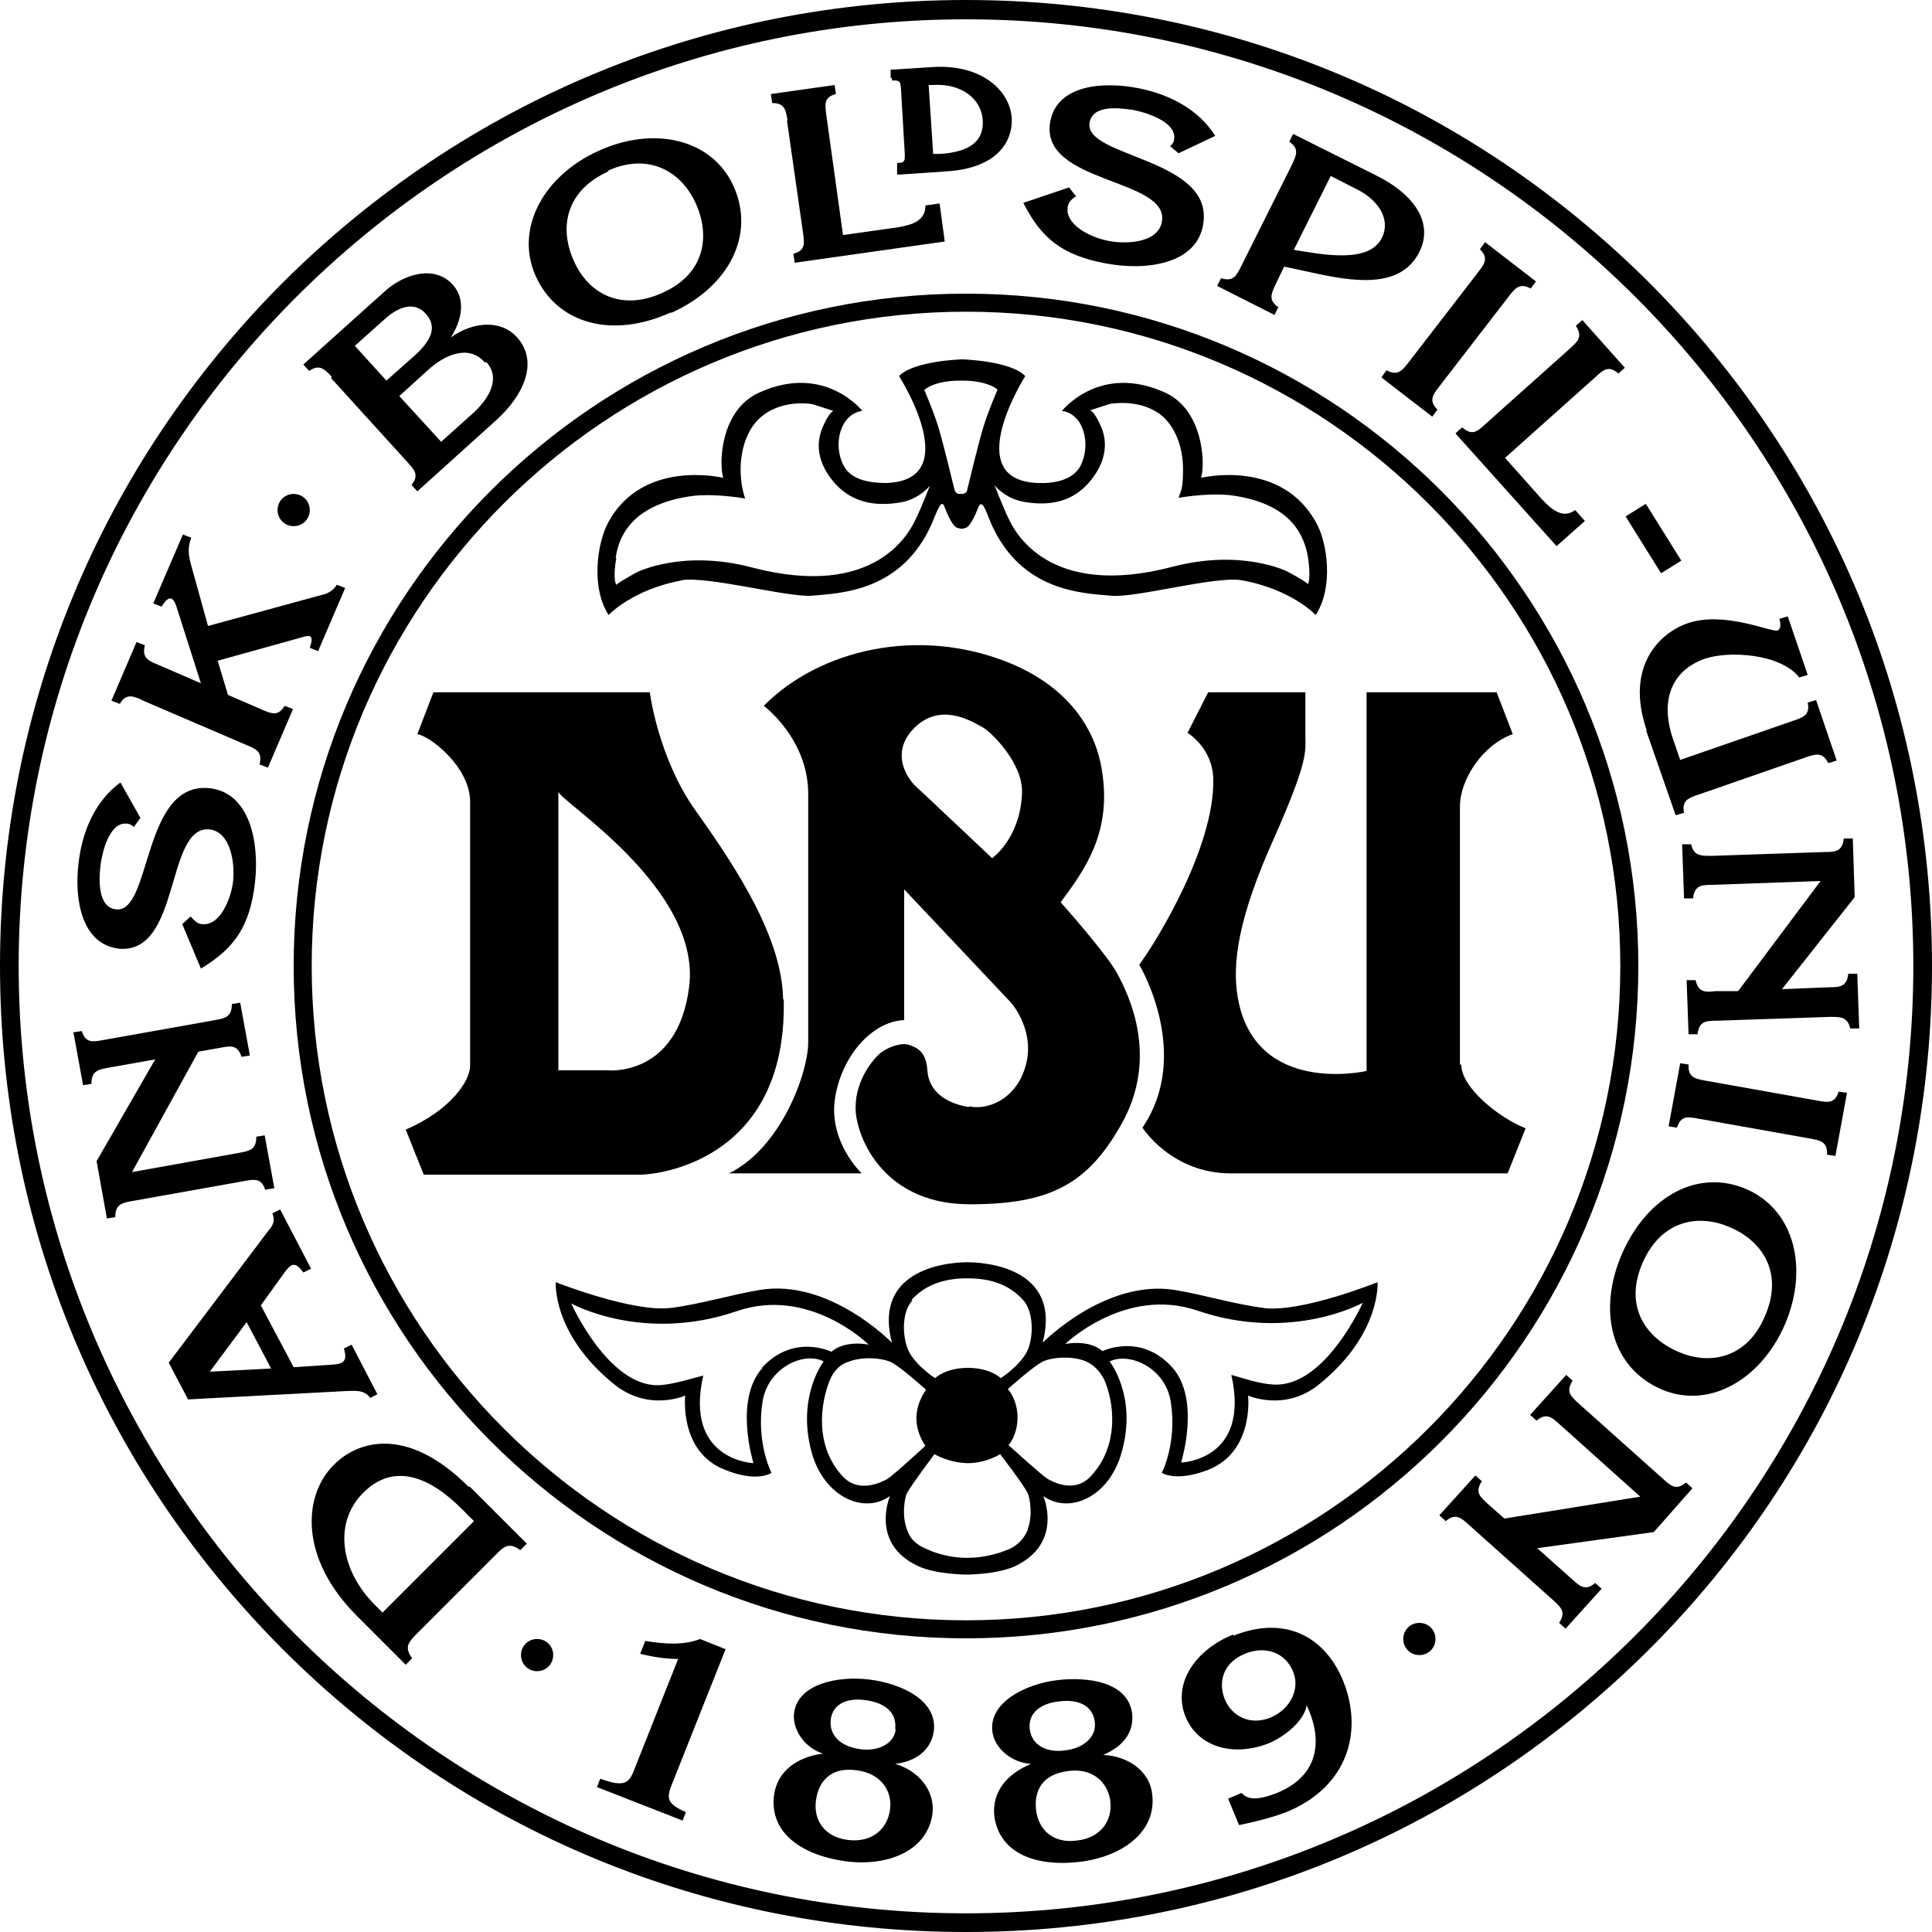
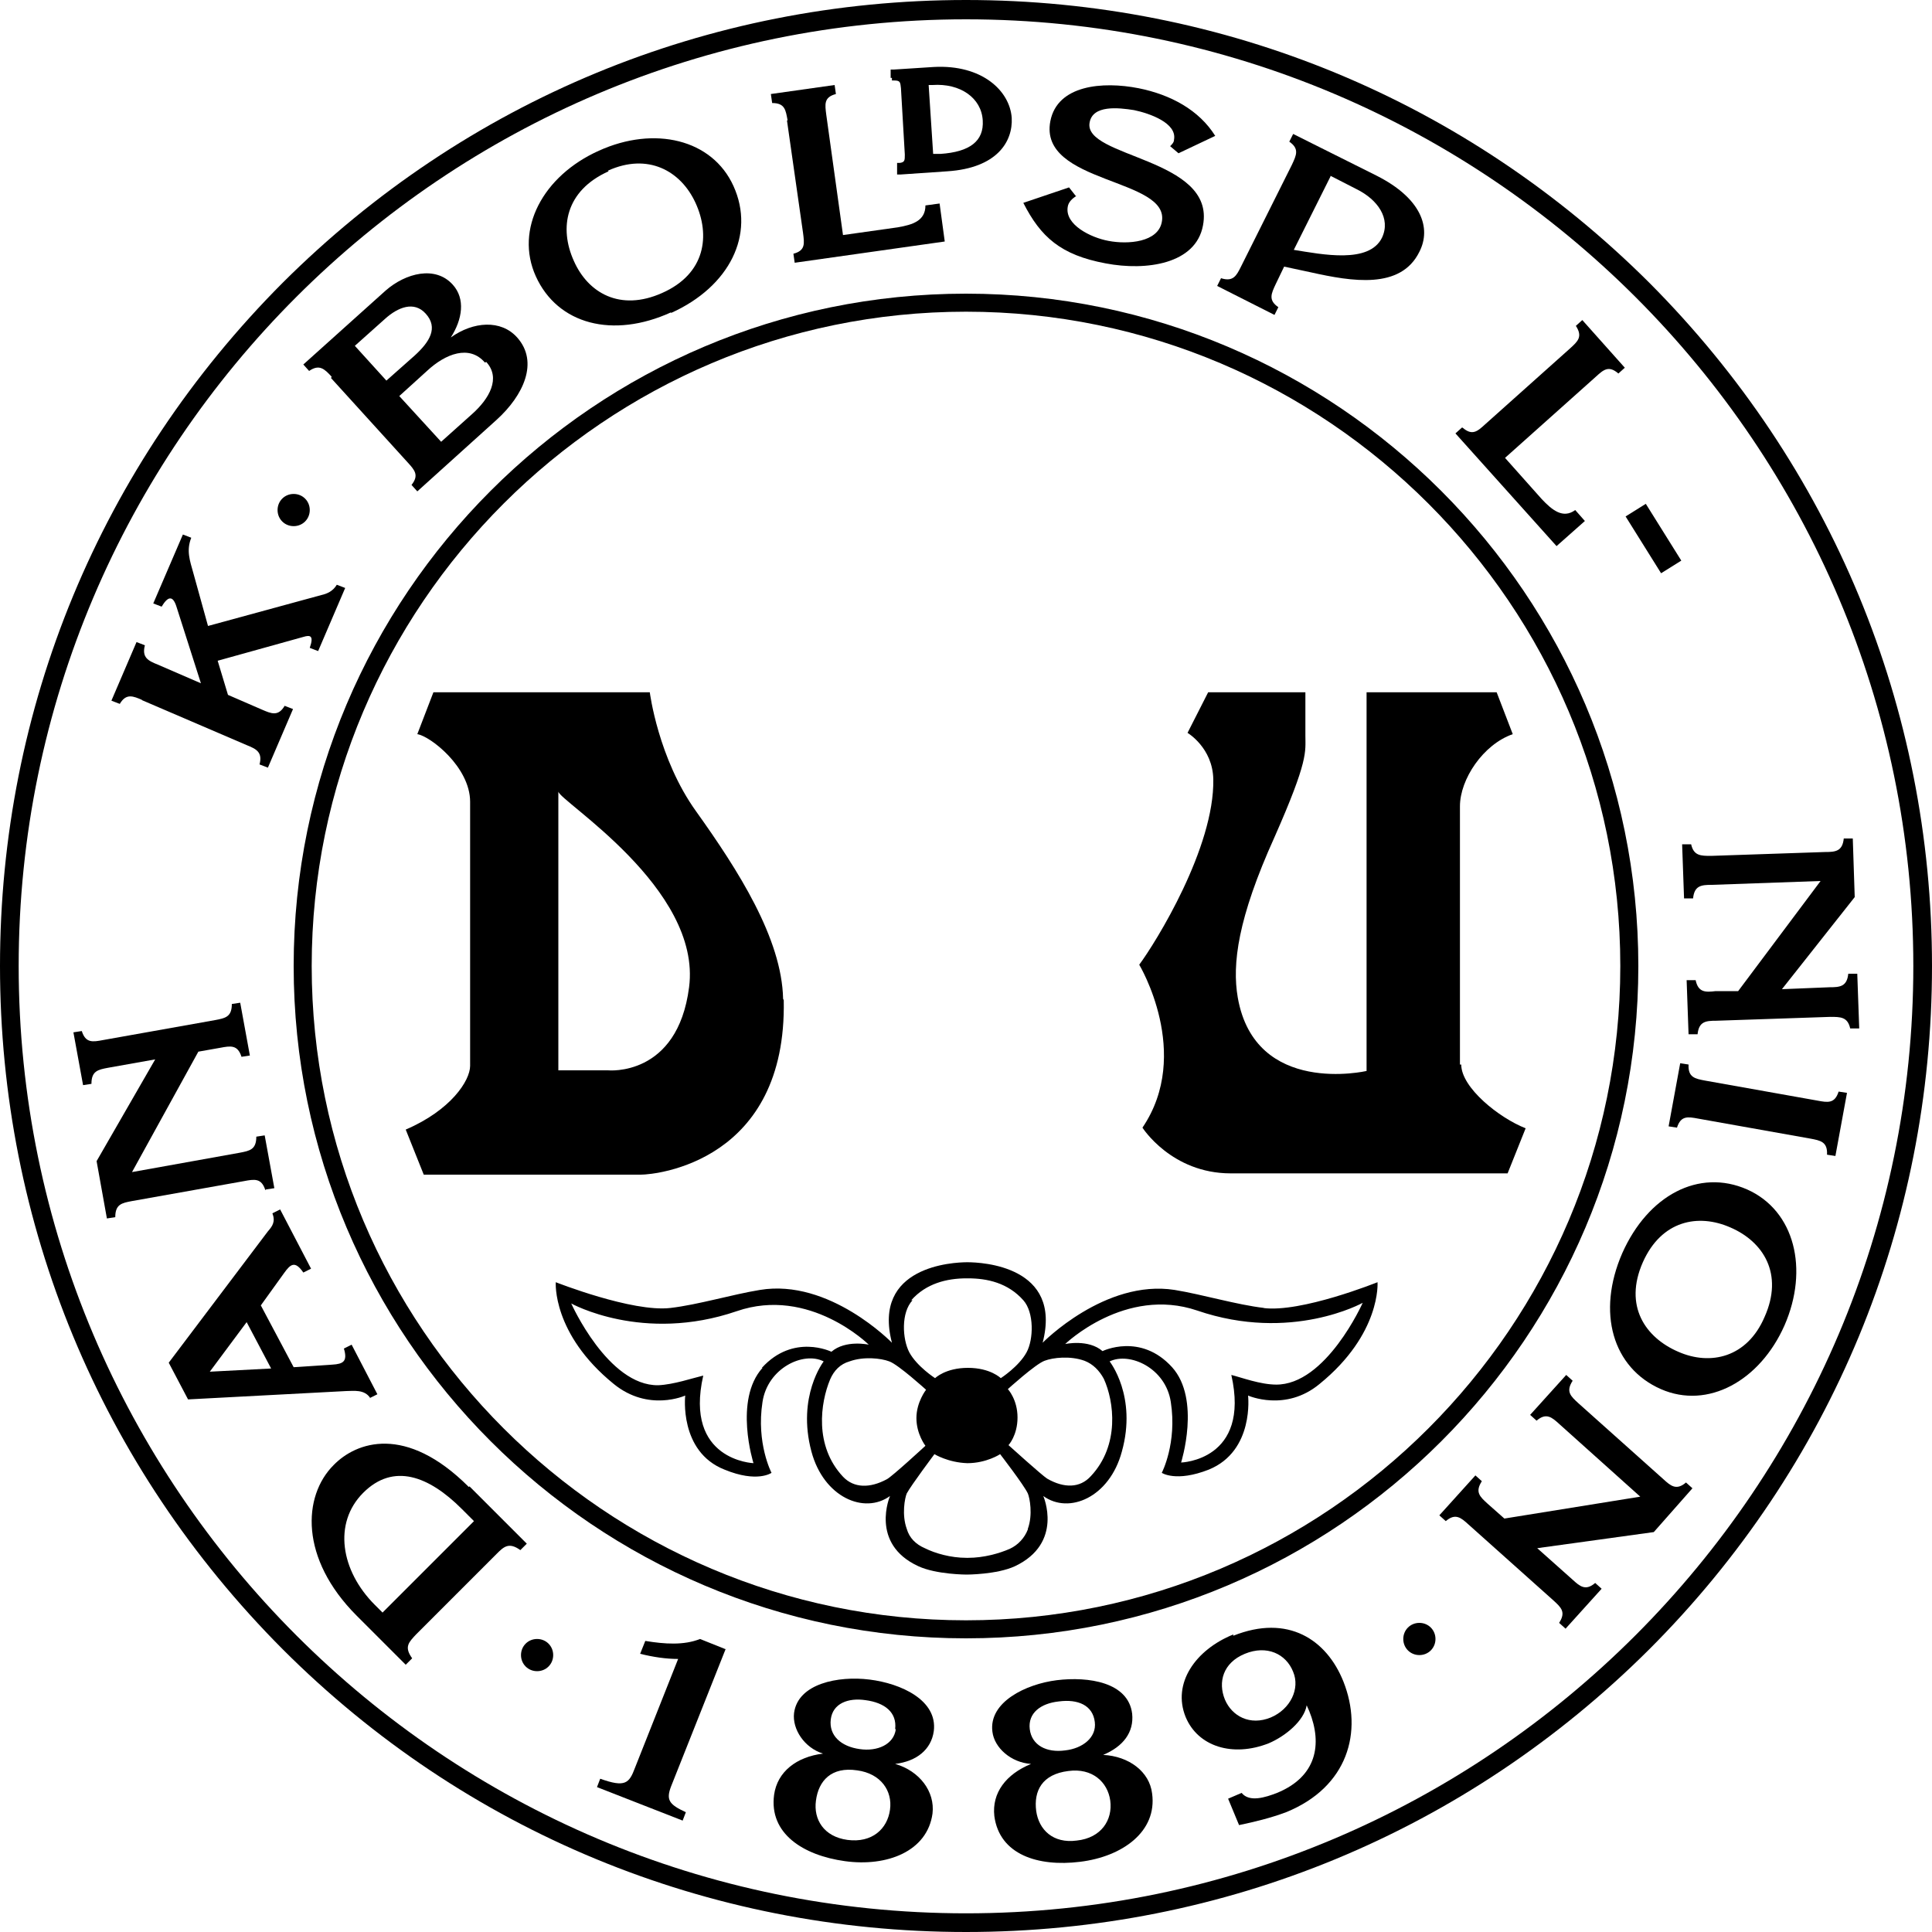
<svg xmlns="http://www.w3.org/2000/svg" id="Layer_1" version="1.1" viewBox="0 0 300 300">
  <path d="M150,0C109.9,0,72.3,15.6,43.9,43.9,15.6,72.3,0,109.9,0,150s15.6,77.7,43.9,106.1c28.3,28.3,66,43.9,106.1,43.9s77.7-15.6,106.1-43.9c28.3-28.3,43.9-66,43.9-106.1s-15.6-77.7-43.9-106.1C227.7,15.6,190.1,0,150,0ZM150,297.1C68.9,297.1,2.9,231.1,2.9,150S68.9,3,150,3s147.1,66,147.1,147-66,147.1-147.1,147.1Z" />
  <path d="M83.4,254.5c-1.4,0-2.5,1.1-2.5,2.5s1.1,2.5,2.5,2.5,2.5-1.1,2.5-2.5-1.1-2.5-2.5-2.5Z" />
  <path d="M220.4,252c-1.4,0-2.5,1.1-2.5,2.5s1.1,2.5,2.5,2.5,2.5-1.1,2.5-2.5-1.1-2.5-2.5-2.5Z" />
  <path d="M45.6,81.7c1.4,0,2.5-1.1,2.5-2.5s-1.1-2.5-2.5-2.5-2.5,1.1-2.5,2.5,1.1,2.5,2.5,2.5Z" />
  <path d="M254.4,150c0-57.5-46.8-104.4-104.4-104.4s-104.4,46.8-104.4,104.4,46.8,104.4,104.4,104.4,104.4-46.8,104.4-104.4ZM150,251.6c-56,0-101.6-45.6-101.6-101.6s45.6-101.6,101.6-101.6,101.6,45.6,101.6,101.6-45.6,101.6-101.6,101.6Z" />
  <path d="M121.6,155.1c-.2-9.4-7-20-13.5-29.1-5.9-8.2-7.2-18.5-7.2-18.5h-33.6l-2.5,6.5c2,.3,8.2,5.1,8.2,10.5v41c0,2.3-3,6.9-10,9.9l2.8,7h33.7c2.5,0,22.7-2.1,22.2-27.1ZM94.3,166.2h-7.6v-43.3c0,1.4,22.3,15,20.3,30.4-1.8,14-12.6,12.9-12.6,12.9Z" />
-   <path d="M150.4,171.9c-3.6-.6-6.2-2.5-6.4-5.7-.2-3.2-1.9-3.6-3-4-1.1-.3-3.3.4-4.5,1.5-1.5,1.4-4.3,5.2-3.5,9.9.8,4.6,5.2,13.4,17.6,13.4s18.2-3.1,23.4-12.2c6.2-10.7,1.1-20.6-.5-23.6-1.5-2.9-8.8-11.1-8.8-11.1,3.7-5,8-10.8,6.4-20.5-1-6.5-5.3-12.9-14.2-16.6-14.1-5.8-29.6-2.2-38.3,6.6,0,0,6.9,5.1,6.9,13.7v38.5c0,4.9-4.3,16.5-12.3,20.4h20.6s-5.3-5-4.1-11.9c1.1-6.5,5.8-11.7,10.7-11.9v-20.3l16.6,17.6s4.2,4.7,2,10.6c-1.6,4.5-5.7,6.1-8.5,5.5ZM154.1,133.3s-10.8-10.2-11.9-11.2c-1.1-1-4.2-5.1-.2-9.1,4-3.9,8.6-1.2,10.7,0,1.2.7,6.2,5.5,6,10.2-.3,7.1-4.7,10.1-4.7,10.1Z" />
  <path d="M226.7,165.3v-40.1c0-4.2,3.6-9.6,8.2-11.2l-2.5-6.5h-20.2v58.8s-17.3,4-20-11.4c-.9-5.2,0-12.3,5.7-24.9,5.3-12,4.8-13.2,4.8-15.8v-6.7h-15.1l-3.2,6.3s3.9,2.3,4,7.2c.2,10.6-8.9,25.3-11.5,28.8,0,0,8.3,13.8.5,25.3,0,0,4.5,7.1,13.7,7.1h43l2.8-7c-4.1-1.6-10-6.3-10-9.9Z" />
  <path d="M72.8,230.9c-9.8-9.8-17.5-7-21-3.4-4.8,4.8-5.3,14.5,3.6,23.4l7.6,7.6,1-1c-1.3-1.8-.5-2.5.6-3.7l12.5-12.5c1.1-1.1,1.9-1.9,3.7-.6l1-1-8.9-8.9ZM59.4,250.4l-1.2-1.2c-5.3-5.3-6.5-12.7-1.8-17.4,4.7-4.7,10.2-2.6,15.3,2.5l1.9,1.9-14.2,14.2Z" />
  <path d="M57.4,217.1l1.2-.6-4-7.7-1.2.6c.6,2-.1,2.4-1.8,2.5l-6,.4-5.1-9.6,3.6-5c1-1.4,1.7-2,3-.1l1.2-.6-4.8-9.2-1.2.6c.5,1.3,0,2-.7,2.8l-15.4,20.4,3,5.7,24.6-1.3c1.1,0,2.8-.3,3.7,1.1ZM32.5,213.1l5.8-7.8,3.8,7.2-9.6.5Z" />
  <path d="M41.3,184.7l1.3-.2-1.5-8.2-1.3.2c0,2-1,2.2-2.6,2.5l-16.7,3,10.3-18.7,3.4-.6c1.6-.3,2.7-.5,3.3,1.4l1.3-.2-1.5-8.2-1.3.2c0,2-1,2.2-2.6,2.5l-17.4,3.1c-1.6.3-2.7.5-3.3-1.4l-1.3.2,1.5,8.2,1.3-.2c0-2,1-2.2,2.6-2.5l7.3-1.3-9.1,15.8,1.6,8.9,1.3-.2c0-2,1-2.2,2.6-2.5l17.4-3.1c1.6-.3,2.7-.5,3.3,1.4Z" />
-   <path d="M18.3,147.3c9.9,1.1,7.3-19.3,14.3-18.5,3.1.4,3.9,4.9,3.6,8-.3,2.7-2,7-4.8,6.7-.7,0-1.3-.6-1.8-1.2l-1.3,1.2,2.9,6.9c5.1-3.1,7.6-6.4,8.4-13.4.7-6.4-.9-13.9-7-14.6-10.6-1.2-9,19.5-14.6,18.8-2.7-.3-2.7-4.2-2.4-6.8.3-2.4,1.5-6.8,4.1-6.5.4,0,.7.2,1.1.5l1-1.4-3.1-5.5c-3.8,2.8-5.9,7.3-6.5,12.5-.7,5.7.5,12.6,6.2,13.3Z" />
  <path d="M22,108.7l16.3,7c1.5.6,2.5,1.1,2,3l1.3.5,3.9-9.1-1.3-.5c-1,1.7-2.1,1.2-3.5.6l-5.3-2.3-1.6-5.3,13.3-3.7c1-.3,1.7-.3,1,1.7l1.3.5,4.2-9.8-1.3-.5c-.6,1-1.5,1.4-2.4,1.6l-17.6,4.8-2.3-8.3c-.5-1.8-1.1-3.4-.3-5.4l-1.3-.5-4.6,10.7,1.3.5c.9-1.5,1.7-1.9,2.3,0l3.8,11.9-6.7-2.9c-1.5-.6-2.5-1.1-2-3l-1.3-.5-3.9,9.1,1.3.5c1-1.7,2.1-1.2,3.5-.6Z" />
  <path d="M51.4,58.7l11.9,13.1c1.1,1.2,1.8,2,.6,3.5l.9,1,12.3-11.1c4.2-3.8,6.6-9,3.2-12.8-2.5-2.8-6.8-2.5-10.3,0h0c1.8-2.8,2.3-6,.3-8.2-2.7-3-7.3-1.8-10.4.9l-12.8,11.5.9,1c1.6-1.1,2.4-.3,3.5.9ZM75.5,56.2c2.3,2.5.5,5.7-2.2,8.1l-4.8,4.3-6.5-7.1,4.3-3.9c2.9-2.7,6.6-4.1,9-1.3ZM59.8,49.5c2-1.8,4.5-2.8,6.3-.8,2,2.2.6,4.4-1.7,6.5l-4.4,3.9-4.9-5.4,4.7-4.2Z" />
  <path d="M104.2,48.6c9.1-4.1,13.1-12.2,9.7-19.7-3.3-7.3-12.3-9.4-20.9-5.5-8.7,3.9-13.1,12.2-9.8,19.5,3.4,7.5,12,9.7,21,5.6ZM94.4,26.5c6.2-2.8,11.3,0,13.6,5,2.3,5,1.6,11-5.2,14-6.5,2.9-11.5,0-13.7-5-2.3-5.1-1.3-10.9,5.4-13.9Z" />
  <path d="M122.2,18.7l2.5,17.5c.2,1.6.4,2.7-1.5,3.2l.2,1.4,23.3-3.3-.8-5.9-2.2.3c0,2.4-2,3-4.3,3.4l-8.5,1.2-2.6-18.7c-.2-1.6-.4-2.7,1.5-3.2l-.2-1.4-9.9,1.4.2,1.4c2,0,2.1,1.1,2.4,2.7Z" />
  <path d="M167.1,30.5l-1.1-1.4-7.1,2.4c2.7,5.3,5.8,8.1,12.8,9.4,6.3,1.2,14,.1,15.1-5.9,2-10.5-18.7-10.5-17.6-16,.5-2.7,4.4-2.3,6.9-1.9,2.4.5,6.7,2,6.2,4.6,0,.4-.3.7-.6,1l1.3,1.1,5.7-2.7c-2.5-4-6.9-6.4-11.9-7.4-5.6-1.1-12.6-.5-13.7,5.1-1.9,9.8,18.7,8.8,17.3,15.7-.6,3.1-5.2,3.5-8.3,2.9-2.7-.5-6.8-2.5-6.3-5.3.1-.7.7-1.3,1.4-1.7Z" />
  <path d="M198.5,47.7c-1.6-1.1-1.1-2.1-.4-3.6l1.3-2.7,4.2.9c6.3,1.4,13.9,2.7,16.8-3.2,1.9-3.7.3-8.3-6.6-11.8l-13-6.5-.6,1.2c1.6,1.1,1.1,2.1.4,3.6l-7.9,15.8c-.7,1.4-1.2,2.4-3.1,1.8l-.6,1.2,8.9,4.5.6-1.2ZM206.6,27.3l4.1,2.1c3.2,1.6,5.3,4.5,3.9,7.5-2,4.1-9.3,2.6-13.7,1.9l5.7-11.4Z" />
-   <path d="M218.7,56.3c-1,1.3-1.7,2.1-3.4,1.2l-.8,1.1,7.9,6.1.8-1.1c-1.4-1.4-.7-2.3.3-3.6l10.8-14c1-1.3,1.7-2.1,3.4-1.2l.8-1.1-7.9-6.1-.8,1.1c1.4,1.4.7,2.3-.3,3.6l-10.8,14Z" />
  <path d="M227,66.4l-1,.9,15.7,17.5,4.4-3.9-1.5-1.7c-1.9,1.4-3.6,0-5.2-1.7l-5.7-6.4,14.1-12.6c1.2-1.1,2-1.8,3.5-.5l1-.9-6.6-7.4-1,.9c1.1,1.7.3,2.4-.9,3.5l-13.2,11.8c-1.2,1.1-2,1.8-3.5.5Z" />
  <rect x="254.8" y="78.2" width="3.7" height="10.4" transform="translate(-5.1 148.9) rotate(-32)" />
-   <path d="M255.6,113.4l4.6,13.2,1.3-.4c-.4-1.9.7-2.3,2.2-2.8l16.7-5.8c1.5-.5,2.6-.9,3.5.9l1.3-.4-3.2-9.4-1.3.4c.4,1.9-.7,2.3-2.2,2.8l-17.6,6.1-1.1-3.2c-2.1-6.1-.2-10.7,4.9-12.5,3.8-1.3,11.8-.8,14.7,2.9l1.3-.4-3.1-9.1-1.3.4c.2.6.3,1.6-.3,1.8-1,.3-8.3-3.1-14-1.1-4.3,1.5-9.7,6.7-6.3,16.6Z" />
  <path d="M288.4,151.2h-1.4c-.2,2-1.3,2.1-2.9,2.1l-7.4.3,11.3-14.3-.3-9.1h-1.4c-.2,2-1.3,2.1-2.9,2.1l-17.7.6c-1.6,0-2.7,0-3.1-1.8h-1.4s.3,8.4.3,8.4h1.4c.2-2,1.3-2.1,2.9-2.1l16.9-.6-12.8,17.1h-3.5c-1.6.2-2.7.2-3.1-1.7h-1.4s.3,8.4.3,8.4h1.4c.2-2,1.3-2.1,2.9-2.1l17.7-.6c1.6,0,2.7,0,3.1,1.8h1.4s-.3-8.4-.3-8.4Z" />
  <path d="M282.2,170.9l-17.4-3.1c-1.6-.3-2.7-.5-2.6-2.5l-1.3-.2-1.8,9.8,1.3.2c.6-1.9,1.7-1.7,3.3-1.4l17.4,3.1c1.6.3,2.7.5,2.6,2.5l1.3.2,1.8-9.8-1.3-.2c-.6,1.9-1.7,1.7-3.3,1.4Z" />
  <path d="M271.3,184.7c-7.5-3.3-15.4.9-19.4,9.9-4,9.2-1.5,17.8,6,21.1,7.3,3.2,15.4-1.3,19.2-9.9,3.8-8.7,1.6-17.8-5.8-21.1ZM274,204.5c-2.7,6.3-8.4,7.6-13.4,5.4-5.1-2.2-8.5-7.1-5.5-13.9,2.9-6.5,8.6-7.6,13.6-5.4,5.1,2.2,8.3,7.2,5.3,13.9Z" />
  <path d="M258.3,229.7l-13.2-11.8c-1.2-1.1-2-1.8-.9-3.5l-1-.9-5.6,6.2,1,.9c1.5-1.3,2.4-.5,3.5.5l12.6,11.3-21.1,3.4-2.6-2.3c-1.2-1.1-2-1.8-.9-3.5l-1-.9-5.6,6.2,1,.9c1.5-1.3,2.4-.5,3.5.5l13.2,11.8c1.2,1.1,2,1.8.9,3.5l1,.9,5.6-6.2-1-.9c-1.5,1.3-2.4.5-3.5-.5l-5.5-4.9,18.1-2.5,6-6.8-1-.9c-1.5,1.3-2.4.5-3.5-.5Z" />
  <path d="M112.7,256.1l-4-1.6c-2.5,1-5.5.8-8.5.3l-.8,2c2,.5,4,.8,5.9.8l-6.7,16.9c-.9,2.4-1.5,3.1-5.4,1.7l-.5,1.3,13.3,5.2.5-1.3c-2.6-1.2-3.1-1.9-2.3-4l8.5-21.4Z" />
  <path d="M135,260.8c-4.8-.6-11.1.6-11.7,5.2-.3,2.5,1.6,5.4,4.5,6.3h0c-4.1.5-7.1,2.8-7.6,6.4-.8,6,4.5,9.4,11,10.3,6.5.9,12.8-1.5,13.6-7.4.4-3.4-2-6.6-5.8-7.7h0c0,0,0,0,0,0,3.3-.4,5.6-2.2,6-5.1.6-4.8-5.1-7.4-10-8ZM138.2,281c-.4,3-2.8,5.2-6.6,4.7-3.7-.5-5.3-3.2-4.9-6.1.4-3.1,2.4-5.3,6.4-4.7,3.7.5,5.5,3.2,5.1,6.1ZM139.1,268.5c-.3,2.4-2.9,3.5-5.6,3.1-2.9-.4-4.8-2.1-4.5-4.6.3-2.5,2.7-3.4,5.4-3,3,.4,4.9,1.9,4.6,4.5Z" />
  <path d="M171.3,272.5h0s0,0,0,0h0s0,0,0,0c3.1-1.3,4.8-3.5,4.5-6.4-.6-4.9-6.8-5.8-11.7-5.2-4.8.6-10.6,3.4-10,8,.3,2.5,2.9,4.8,6,5h0c-3.9,1.6-6.1,4.5-5.7,8.1.8,6,6.8,7.9,13.3,7.1,6.6-.8,12-4.7,11.2-10.6-.4-3.4-3.6-5.8-7.6-6ZM159.9,268.5c-.3-2.5,1.7-4,4.5-4.3,3-.4,5.3.6,5.6,3.2.3,2.4-1.9,4.1-4.6,4.4-2.9.4-5.2-.8-5.5-3.3ZM167.2,285.8c-3.7.5-5.9-1.7-6.3-4.6-.4-3.1.9-5.7,5-6.2,3.7-.5,6.1,1.7,6.5,4.6.4,3-1.4,5.8-5.2,6.2Z" />
  <polygon points="171.3 272.5 171.3 272.5 171.3 272.5 171.3 272.5" />
  <path d="M191.5,253.8c-5.9,2.4-9.5,7.6-7.4,12.8,1.9,4.6,7.3,6.3,12.9,4.1,2.6-1.1,5.5-3.5,5.9-5.9h0s.4.9.4.9c2.1,5.2,1.1,10.2-5,12.7-1.8.7-4.3,1.5-5.5,0l-2.1.9,1.7,4.1c2.4-.5,4.9-1.1,7.3-2,9.6-3.9,12-12.5,8.9-20.3-2.6-6.5-8.6-10.5-17.1-7.1ZM197.3,266.7c-3.2,1.3-6-.2-7.1-2.8-1.1-2.7-.3-5.7,3.1-7.1,3.4-1.4,6.4,0,7.5,2.8,1.1,2.6-.4,5.8-3.5,7.1Z" />
  <path d="M138.5,12.1v.4s.4,0,.4,0c.9,0,.9.3,1,1.2l.6,10.3c0,.9,0,1.2-.8,1.3h-.4c0,0,0,.5,0,.5v.8s0,.5,0,.5h.5s7.3-.5,7.3-.5c7.7-.5,10.2-4.6,10-8.3-.3-4.2-4.6-8.3-12.1-7.9l-6.2.4h-.5s0,.5,0,.5v.8ZM144.8,13.2c4.3-.3,7.6,2,7.8,5.5.2,3.2-2,4.9-6.6,5.2h-1.1c0,0-.7-10.7-.7-10.7h.5Z" />
-   <path d="M105.8,90.1c4.1-.7,16.5,2.7,20.3,2.4,4.4-.4,13.9-.6,18.6-11.2.8-1.9,1.5-4.1,2-2.5,1,2.6,1.7,3.2,2.1,3.2.1,0,.3.1.5.1s.3,0,.5-.1c.4,0,1.1-.6,2.1-3.2.6-1.5,1.2.6,2,2.5,4.7,10.6,14.2,10.8,18.6,11.2,3.8.4,16.2-3.1,20.3-2.4,7.8,1.4,11.5,5.4,11.5,5.4,2.8-4.3,1.8-11.1.2-14.1-5.4-10.3-18-7.2-18-7.2.7-2.3.3-10.5-5.5-13.2-10.2-4.7-16.1,2.8-16.1,2.8,3.5.5,4.5,5.3,2.9,8.5-1.2,2.3-4.2,2.8-6.6,2.7-12.3-.4-2-16.6-2-16.6-2.3-2.4-9.8-2.6-9.8-2.6,0,0-7.5.2-9.8,2.6,0,0,10.4,16.2-2,16.6-2.4,0-5.4-.4-6.6-2.7-1.7-3.2-.6-8,2.9-8.5,0,0-5.9-7.5-16.1-2.8-5.9,2.7-6.2,10.9-5.5,13.2,0,0-12.7-3.1-18,7.2-1.5,3-2.6,9.7.2,14.1,0,0,3.7-4,11.5-5.4ZM158.8,77.9c2.9.5,7.5.8,10.8-3.6,2.4-3.1,2.3-6.1,1.3-8.2-.9-2.1-1.6-2.4-1.6-2.4l3.1-1c.2,0,5-.9,8.3,2.1,1.9,1.8,3,4.8,3,8s-.3,3.3-.7,4.5c3-.5,6.5-.7,8.8-.3,7.4,1.2,10.5,4.8,11.3,9.5.5,3.4,0,4.2,0,4.2-.6-.6-3.3-2-3.3-2,0,0-7-3.5-17.7-.7-19.4,5.1-24.6-5.6-25.5-7.5-.8-1.6-2.2-5.3-2.2-5.2,0,0,1.6,2.1,4.5,2.6ZM143.6,60.5c1.2-1,3.4-1.4,5.5-1.4h.3c2.1,0,4.3.4,5.5,1.4,0,0-1.4,3.2-2.2,5.8-.8,2.6-2.5,9.7-2.5,9.7,0,.4-.4.7-.8.7h-.4c-.4,0-.7-.3-.8-.7,0,0-1.7-7.1-2.5-9.7-.8-2.6-2.2-5.8-2.2-5.8ZM95.6,86.6c.7-4.7,3.9-8.3,11.3-9.5,2.3-.4,5.7-.2,8.8.3-.4-1.2-.7-2.7-.7-4.5,0-3.1,1-6.2,3-8,3.3-3,8.1-2.2,8.3-2.1l3.1,1s-.7.3-1.6,2.4c-1,2.2-1.1,5.1,1.3,8.2,3.3,4.3,7.9,4.1,10.8,3.6,2.9-.5,4.5-2.6,4.5-2.6,0,0-1.4,3.6-2.2,5.2-.9,1.9-6.1,12.6-25.5,7.5-10.7-2.8-17.6.7-17.7.7,0,0-2.6,1.4-3.3,2,0,0-.6-.7,0-4.2Z" />
  <path d="M196.3,203.1c-4.3-.5-9.6-2.1-13.9-2.8-10.8-1.7-20.5,8.2-20.5,8.2,3.1-11.9-9.4-12.5-11.7-12.5-2.2,0-14.8.6-11.7,12.5,0,0-9.7-10-20.5-8.2-4.3.7-9.6,2.3-13.9,2.8-5.9.7-17.8-4-17.8-4,0,0-.6,8,9,15.8,5.4,4.4,11.1,1.8,11.1,1.8,0,0-1,8.7,6.1,11.5,5.1,2.1,7.3.5,7.3.5,0,0-2.4-4.6-1.4-11,.8-5.3,6.4-7.9,9.5-6.3,0,0-4.2,5.4-1.9,14,1.9,7.1,8.2,9.8,12.2,6.9,0,0-3.2,7.4,4.4,10.9,2.8,1.3,7.5,1.3,7.5,1.3,0,0,4.7,0,7.5-1.3,7.6-3.6,4.4-10.9,4.4-10.9,4,2.9,10.3.2,12.2-6.9,2.4-8.6-1.9-14-1.9-14,3.1-1.5,8.7,1,9.5,6.3,1,6.4-1.4,11-1.4,11,0,0,2.2,1.5,7.3-.5,7.1-2.9,6.1-11.5,6.1-11.5,0,0,5.8,2.6,11.1-1.8,9.6-7.8,9-15.8,9-15.8,0,0-11.9,4.8-17.8,4ZM141.5,201.9c2.3-2.6,5.5-3.4,8.6-3.4h0s0,0,.1,0c0,0,0,0,.1,0h0c3,0,6.2.7,8.6,3.4,1.7,1.9,1.6,6.1.5,8.1-1.2,2.2-4,4-4,4,0,0-1.6-1.6-5.1-1.6-3.5,0-5.1,1.6-5.1,1.6,0,0-2.8-1.8-4-4-1.1-2.1-1.3-6.2.5-8.1ZM118.4,212.4c-4.5,5-1.4,14.8-1.4,14.8,0,0-10.8-.4-7.8-13.6-1.7.4-4.6,1.4-7,1.5-7.8.1-13.5-12.7-13.5-12.7,0,0,11.1,6.2,25.7,1.2,11.3-3.9,20.5,5.2,20.5,5.2,0,0-3.6-.8-5.8,1.1,0,0-5.9-2.9-10.8,2.5ZM137.7,229.7c-2.6,1.4-5.1,1.4-6.8-.4-4.5-4.8-3.5-11.5-2-15.1.6-1.4,1.6-2.4,3-2.8,2.2-.8,4.9-.5,6.2,0,1.4.5,5.7,4.4,5.7,4.4,0,0-1.5,1.9-1.5,4.4s1.4,4.3,1.4,4.3c0,0-5.2,4.8-6,5.2ZM159.6,237.5c-.5,1.3-1.5,2.4-2.8,3-1.6.7-4,1.4-6.5,1.4h0s0,0-.1,0c0,0,0,0-.1,0h0c-2.5,0-4.9-.7-6.5-1.5-1.4-.6-2.4-1.6-2.8-3-.8-2.2-.3-4.8,0-5.5.7-1.3,4.3-6.1,4.3-6.1,0,0,2.1,1.3,5.1,1.4,3,0,5.1-1.4,5.1-1.4,0,0,3.7,4.8,4.3,6.1.3.7.8,3.3,0,5.5ZM169.4,229.2c-1.7,1.9-4.2,1.9-6.8.4-.8-.5-6-5.2-6-5.2,0,0,1.4-1.5,1.4-4.3s-1.5-4.4-1.5-4.4c0,0,4.3-3.9,5.7-4.4,1.3-.5,4-.8,6.2,0,1.3.5,2.3,1.5,3,2.8,1.6,3.5,2.5,10.3-2,15.1ZM198.2,215c-2.5,0-5.4-1.1-7-1.5,3,13.3-7.8,13.6-7.8,13.6,0,0,3.1-9.8-1.4-14.8-4.9-5.4-10.8-2.5-10.8-2.5-2.2-1.9-5.8-1.1-5.8-1.1,0,0,9.3-9,20.5-5.2,14.6,5,25.7-1.2,25.7-1.2,0,0-5.7,12.8-13.5,12.7Z" />
</svg>